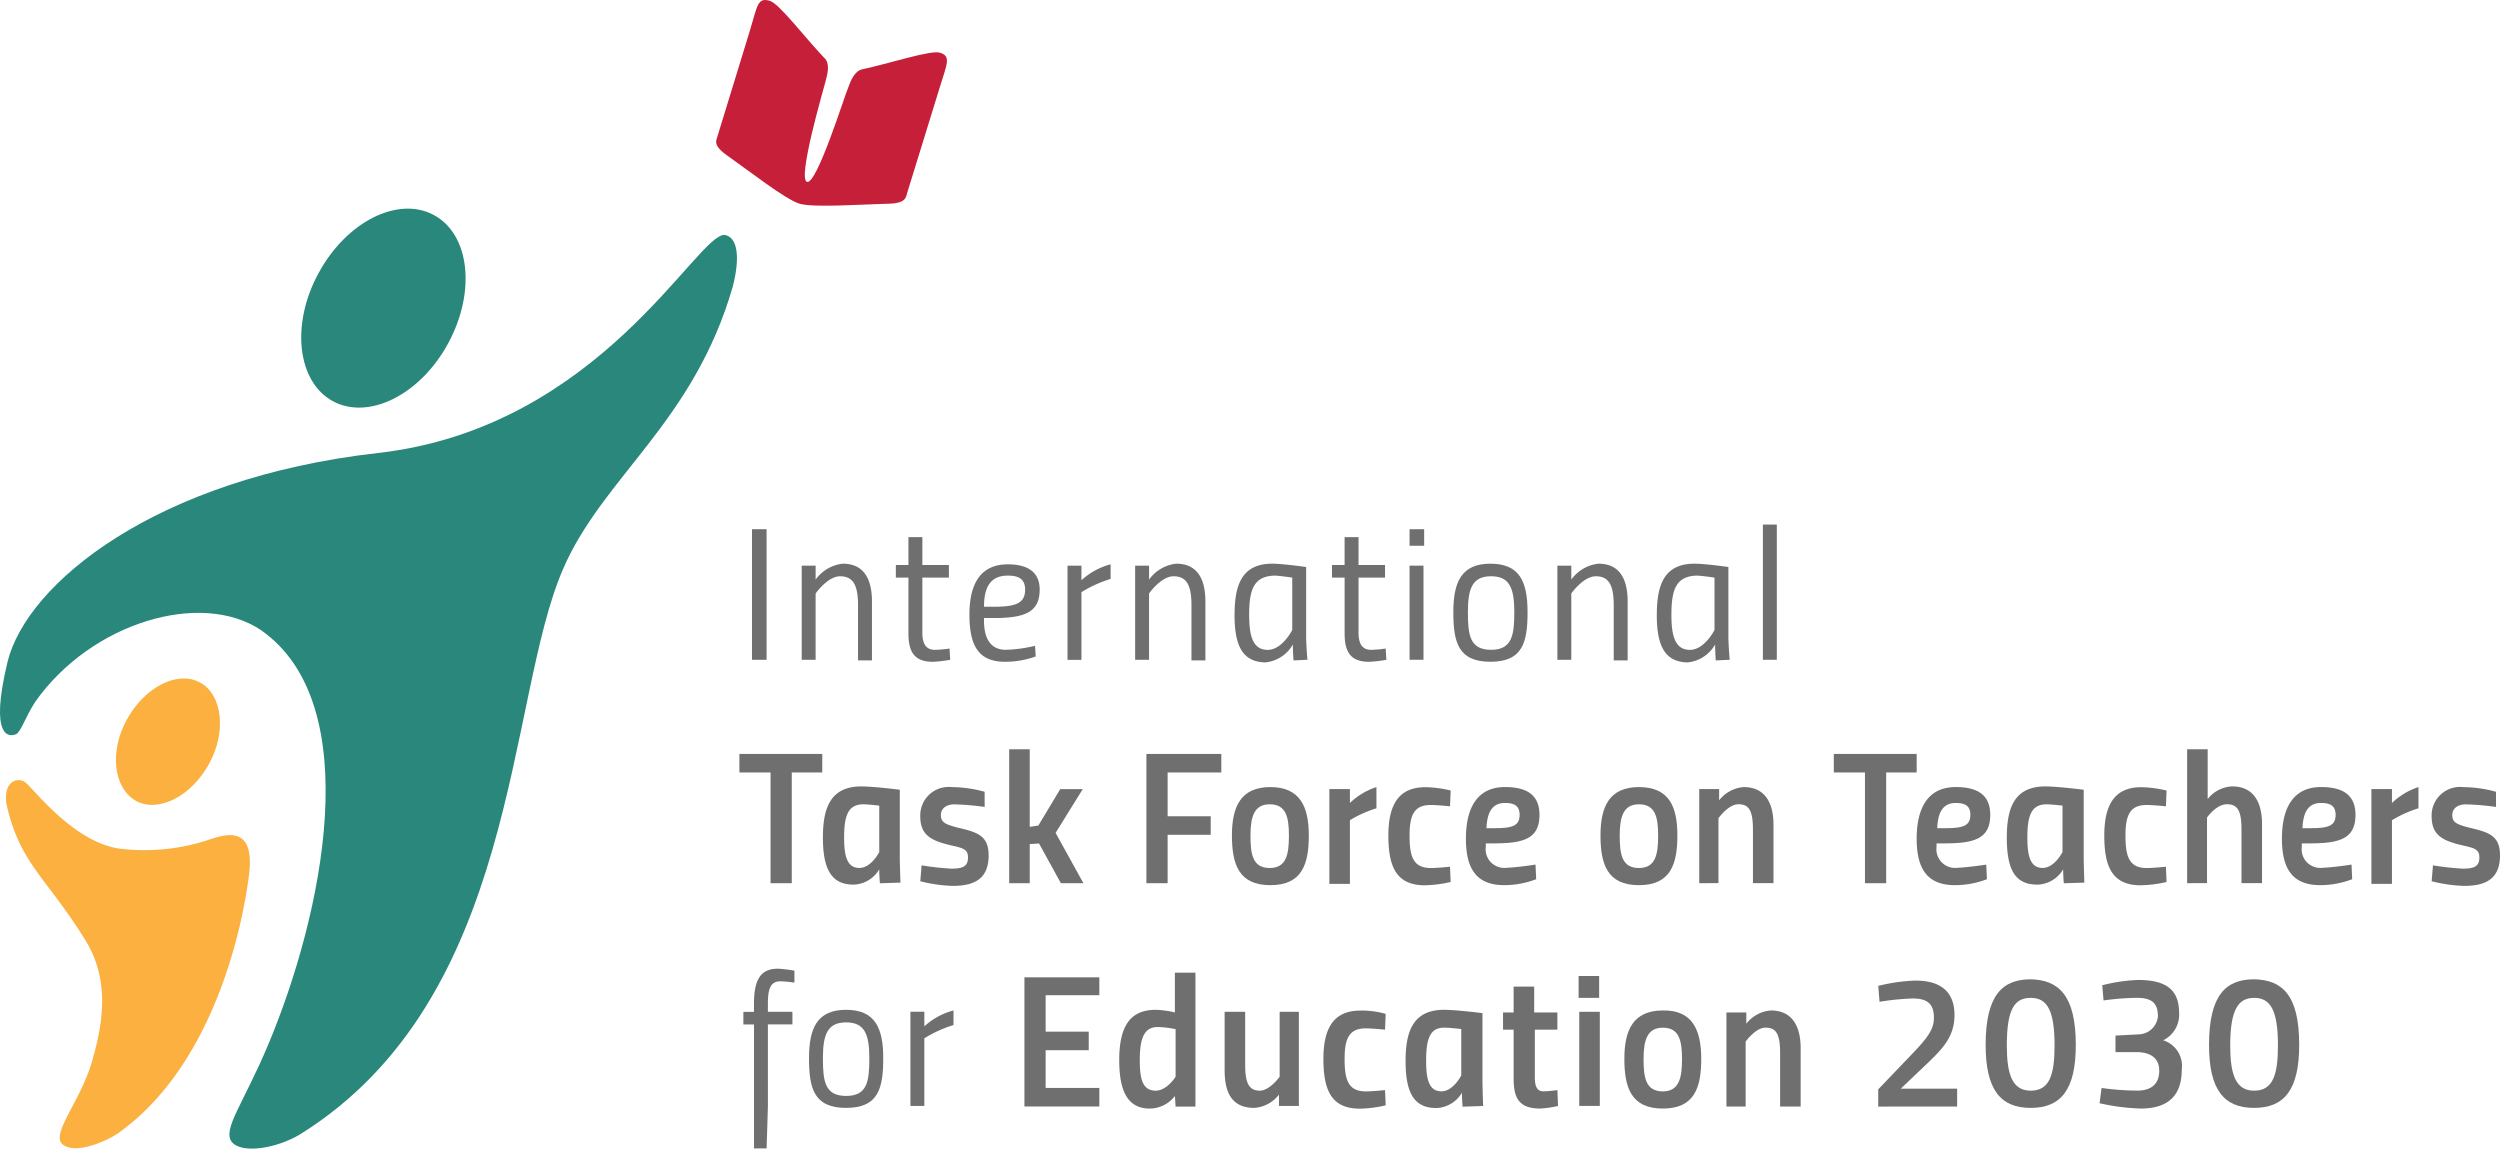
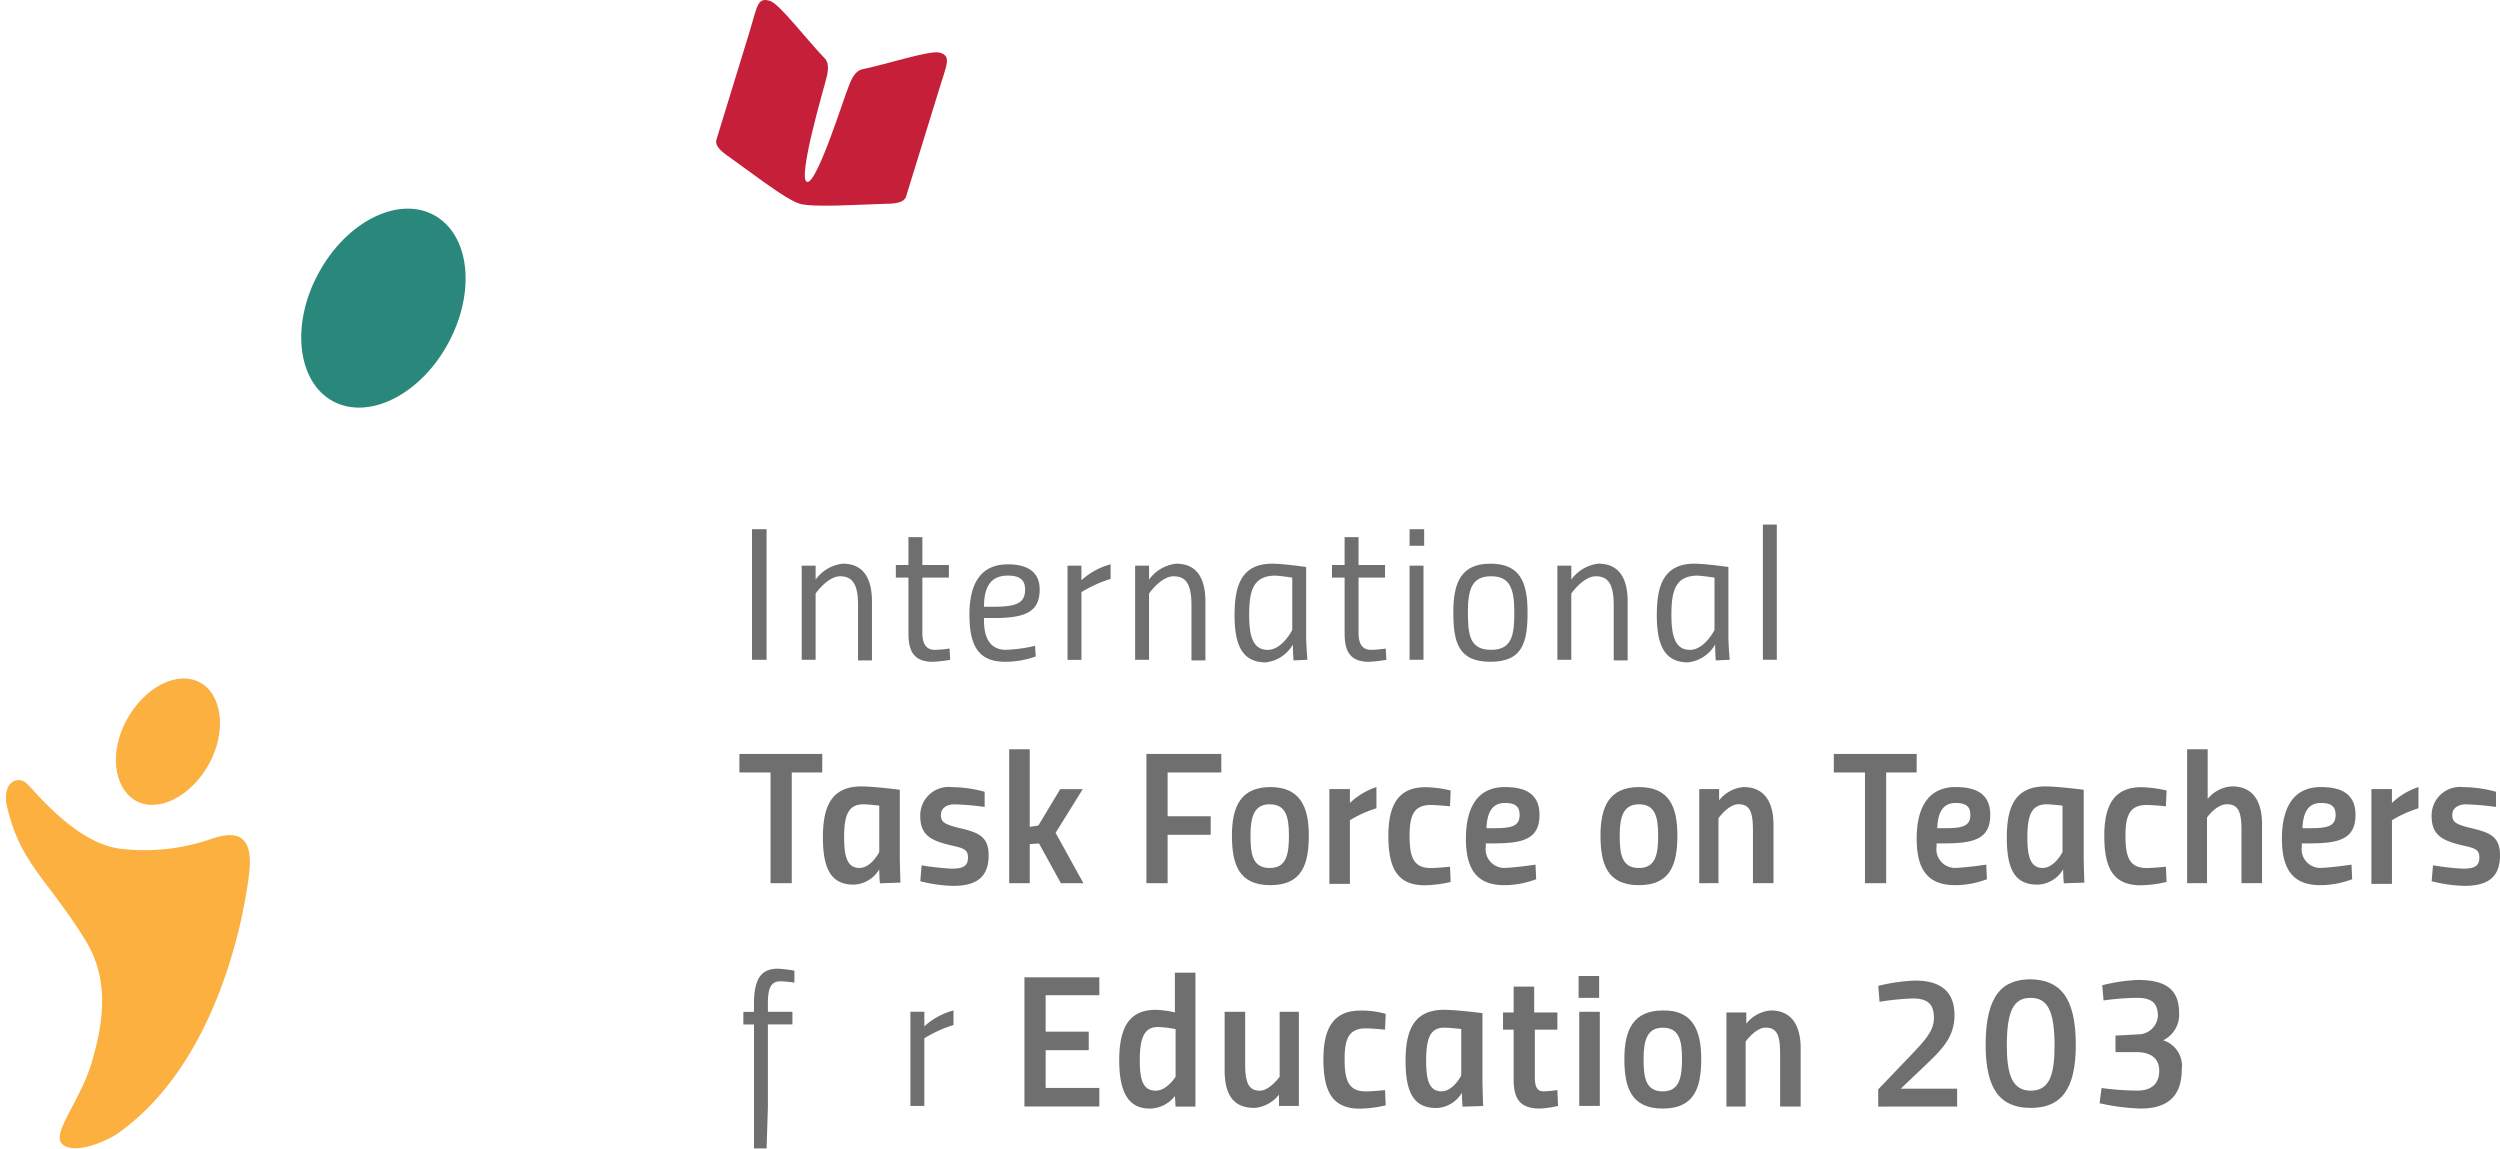
<svg xmlns="http://www.w3.org/2000/svg" width="192.107" height="88.262" viewBox="0 0 192.107 88.262">
  <g id="logo" transform="translate(36.94 29.472)">
    <rect id="Rectangle_20" data-name="Rectangle 20" width="1.121" height="10.035" transform="translate(20.845 11.194)" fill="#706f6f" />
    <path id="Path_7" data-name="Path 7" d="M120.8,92.386V85.153h1.07v1.07A2.965,2.965,0,0,1,123.958,85c1.579,0,2.241,1.121,2.241,2.9v4.533h-1.07V88.209c0-1.528-.357-2.241-1.375-2.241-.968,0-1.885,1.324-1.885,1.324v5.094H120.8Z" transform="translate(-96.135 -71.157)" fill="#706f6f" />
    <path id="Path_8" data-name="Path 8" d="M137.037,84.107v4.228c0,.815.255,1.324.968,1.324a9.237,9.237,0,0,0,1.121-.1l.051.866a10.546,10.546,0,0,1-1.324.153c-1.477,0-1.885-.815-1.885-2.19V84.107H135v-.968h.968V81h1.07v2.139h2.038v.968Z" transform="translate(-103.101 -69.195)" fill="#706f6f" />
    <path id="Path_9" data-name="Path 9" d="M147.934,88.36c1.732,0,2.445-.255,2.445-1.324,0-.815-.509-1.07-1.324-1.07-1.324,0-1.834.866-1.834,2.394Zm3.209,3.005.051.815a6.962,6.962,0,0,1-2.343.408c-1.936,0-2.751-1.07-2.751-3.617,0-2.394.866-3.871,2.954-3.871,1.477,0,2.445.56,2.445,1.936,0,1.732-1.121,2.19-3.515,2.19h-.764v.2c0,1.375.509,2.241,1.681,2.241a11.036,11.036,0,0,0,2.241-.306" transform="translate(-108.547 -71.207)" fill="#706f6f" />
    <path id="Path_10" data-name="Path 10" d="M160.9,85.2h1.07v1.121a5.351,5.351,0,0,1,2.241-1.222v1.121a9.639,9.639,0,0,0-2.241,1.019v5.2H160.9Z" transform="translate(-115.809 -71.207)" fill="#706f6f" />
    <path id="Path_11" data-name="Path 11" d="M171.1,92.386V85.153h1.07v1.07A2.965,2.965,0,0,1,174.258,85c1.579,0,2.241,1.121,2.241,2.9v4.533h-1.07V88.209c0-1.528-.357-2.241-1.375-2.241-.968,0-1.885,1.324-1.885,1.324v5.094H171.1Z" transform="translate(-120.813 -71.157)" fill="#706f6f" />
    <path id="Path_12" data-name="Path 12" d="M187.221,88.922c0,1.579.255,2.7,1.426,2.7,1.121,0,1.885-1.528,1.885-1.528V86.07s-1.019-.153-1.375-.153c-1.579.051-1.936,1.07-1.936,3.005m-1.121,0c0-2.292.56-3.922,2.9-3.922.815,0,2.6.255,2.6.255V90.6c0,.662.1,1.783.1,1.783l-1.07.051s-.051-.662-.051-1.222a2.736,2.736,0,0,1-2.139,1.375c-1.732-.051-2.343-1.273-2.343-3.667" transform="translate(-128.172 -71.157)" fill="#706f6f" />
    <path id="Path_13" data-name="Path 13" d="M202.838,84.107v4.228c0,.815.255,1.324.968,1.324a9.237,9.237,0,0,0,1.121-.1l.051.866a10.546,10.546,0,0,1-1.324.153c-1.477,0-1.885-.815-1.885-2.19V84.107H200.8v-.968h.968V81h1.07v2.139h2.037v.968Z" transform="translate(-135.385 -69.195)" fill="#706f6f" />
    <path id="Path_14" data-name="Path 14" d="M212.5,82.6h1.07v7.233H212.5Zm0-2.8h1.121v1.273H212.5Z" transform="translate(-141.125 -68.606)" fill="#706f6f" />
    <path id="Path_15" data-name="Path 15" d="M223.786,88.718c0-1.834-.357-2.751-1.783-2.751s-1.783.917-1.783,2.751c0,1.783.153,2.9,1.783,2.9s1.783-1.172,1.783-2.9m1.019,0c0,2.292-.357,3.82-2.852,3.82s-2.852-1.528-2.852-3.82S219.711,85,221.952,85s2.852,1.375,2.852,3.718" transform="translate(-144.363 -71.157)" fill="#706f6f" />
    <path id="Path_16" data-name="Path 16" d="M234.8,92.386V85.153h1.07v1.07A2.965,2.965,0,0,1,237.958,85c1.579,0,2.241,1.121,2.241,2.9v4.533h-1.07V88.209c0-1.528-.357-2.241-1.375-2.241-.968,0-1.885,1.324-1.885,1.324v5.094H234.8Z" transform="translate(-152.066 -71.157)" fill="#706f6f" />
    <path id="Path_17" data-name="Path 17" d="M250.921,88.922c0,1.579.255,2.7,1.426,2.7,1.121,0,1.885-1.528,1.885-1.528V86.07s-1.019-.153-1.375-.153c-1.579.051-1.936,1.07-1.936,3.005m-1.121,0c0-2.292.56-3.922,2.9-3.922.815,0,2.6.255,2.6.255V90.6c0,.662.1,1.783.1,1.783l-1.07.051s-.051-.662-.051-1.222a2.736,2.736,0,0,1-2.139,1.375c-1.732-.051-2.343-1.273-2.343-3.667" transform="translate(-159.425 -71.157)" fill="#706f6f" />
    <rect id="Rectangle_21" data-name="Rectangle 21" width="1.07" height="10.391" transform="translate(98.525 10.837)" fill="#706f6f" />
    <path id="Path_18" data-name="Path 18" d="M111.4,113.7h6.367v1.426h-2.343v8.507h-1.63v-8.507H111.4Z" transform="translate(-91.523 -85.238)" fill="#706f6f" />
    <g id="Group_4" data-name="Group 4" transform="translate(26.295 30.958)">
      <path id="Path_19" data-name="Path 19" d="M125.63,122.522c0,1.375.2,2.343,1.172,2.343.917,0,1.528-1.223,1.528-1.223v-3.566s-.866-.1-1.223-.1c-1.172,0-1.477.866-1.477,2.547m-1.63,0c0-2.241.56-3.922,2.954-3.922.968,0,2.954.255,2.954.255v5.2c0,.509.051,1.936.051,1.936l-1.579.051s-.051-.56-.051-1.07a2.383,2.383,0,0,1-1.885,1.172c-1.783.051-2.445-1.172-2.445-3.617" transform="translate(-124 -118.6)" fill="#706f6f" />
      <path id="Path_20" data-name="Path 20" d="M143.641,120.228a19.931,19.931,0,0,0-2.343-.2c-.509,0-1.019.255-1.019.815s.306.713,1.273.968c1.528.357,2.394.611,2.394,2.139,0,1.783-1.07,2.343-2.751,2.343a11.306,11.306,0,0,1-2.5-.357l.1-1.222a21.335,21.335,0,0,0,2.292.255c.917,0,1.273-.2,1.273-.866,0-.611-.357-.713-1.273-.917-1.528-.357-2.394-.764-2.394-2.241a2.186,2.186,0,0,1,2.445-2.241,9.64,9.64,0,0,1,2.5.357Z" transform="translate(-131.212 -118.649)" fill="#706f6f" />
    </g>
    <path id="Path_21" data-name="Path 21" d="M152.1,123.289V113h1.579v5.96l.662-.1,1.681-2.8h1.732l-2.088,3.362,2.139,3.871h-1.732l-1.681-3.056-.713.051v3.005Z" transform="translate(-111.491 -84.895)" fill="#706f6f" />
    <path id="Path_22" data-name="Path 22" d="M172.8,113.7h5.756v1.426H174.43v3.362h3.311v1.426H174.43v3.718H172.8Z" transform="translate(-121.647 -85.238)" fill="#706f6f" />
    <path id="Path_23" data-name="Path 23" d="M190.081,122.418c0-1.477-.255-2.394-1.477-2.394-1.172,0-1.477.917-1.477,2.394,0,1.426.153,2.5,1.477,2.5,1.273,0,1.477-1.019,1.477-2.5m1.528,0c0,2.19-.509,3.82-2.954,3.82s-2.954-1.63-2.954-3.82.662-3.718,2.954-3.718,2.954,1.528,2.954,3.718" transform="translate(-127.976 -87.691)" fill="#706f6f" />
    <path id="Path_24" data-name="Path 24" d="M200.451,118.853h1.528v1.07a5.315,5.315,0,0,1,2.038-1.223v1.63a9.022,9.022,0,0,0-2.038.917v4.89H200.4v-7.284Z" transform="translate(-135.188 -87.691)" fill="#706f6f" />
    <path id="Path_25" data-name="Path 25" d="M214.088,118.955l-.051,1.222s-.968-.1-1.477-.1c-1.273,0-1.63.764-1.63,2.343s.255,2.5,1.63,2.5c.509,0,1.477-.1,1.477-.1l.051,1.172a9.49,9.49,0,0,1-1.987.255c-2.19,0-2.8-1.426-2.8-3.82,0-2.547.917-3.718,2.853-3.718a8.726,8.726,0,0,1,1.936.255" transform="translate(-139.555 -87.691)" fill="#706f6f" />
    <path id="Path_26" data-name="Path 26" d="M223.19,121.858c1.324,0,1.936-.153,1.936-1.019,0-.662-.357-.917-1.121-.917-1.019,0-1.375.764-1.426,1.936Zm3.158,2.8.051,1.121a6.853,6.853,0,0,1-2.445.458c-2.037,0-2.954-1.121-2.954-3.566,0-2.292.815-3.973,3.005-3.973,1.681,0,2.649.611,2.649,2.139,0,1.834-1.223,2.19-3.515,2.19h-.611v.255a1.436,1.436,0,0,0,1.477,1.63c1.07-.051,2.343-.255,2.343-.255" transform="translate(-145.295 -87.691)" fill="#706f6f" />
    <path id="Path_27" data-name="Path 27" d="M245.732,122.418c0-1.477-.255-2.394-1.477-2.394-1.172,0-1.477.917-1.477,2.394,0,1.426.153,2.5,1.477,2.5,1.273,0,1.477-1.019,1.477-2.5m1.477,0c0,2.19-.509,3.82-2.954,3.82s-2.954-1.63-2.954-3.82.662-3.718,2.954-3.718c2.343,0,2.954,1.528,2.954,3.718" transform="translate(-155.255 -87.691)" fill="#706f6f" />
    <path id="Path_28" data-name="Path 28" d="M256.2,126.086v-7.233h1.528v.866a2.655,2.655,0,0,1,1.885-1.019c1.681,0,2.292,1.273,2.292,2.9v4.482h-1.579v-4.075c0-1.426-.255-1.987-1.121-1.987-.764,0-1.528,1.07-1.528,1.07v4.992Z" transform="translate(-162.565 -87.691)" fill="#706f6f" />
    <path id="Path_29" data-name="Path 29" d="M276.5,113.7h6.367v1.426h-2.343v8.507h-1.63v-8.507H276.5Z" transform="translate(-172.525 -85.238)" fill="#706f6f" />
    <path id="Path_30" data-name="Path 30" d="M291.19,121.858c1.324,0,1.936-.153,1.936-1.019,0-.662-.357-.917-1.121-.917-1.019,0-1.375.764-1.426,1.936Zm3.158,2.8.051,1.121a6.853,6.853,0,0,1-2.445.458c-2.037,0-2.954-1.121-2.954-3.566,0-2.292.815-3.973,3.005-3.973,1.681,0,2.649.611,2.649,2.139,0,1.834-1.222,2.19-3.515,2.19h-.611v.255a1.436,1.436,0,0,0,1.477,1.63c1.07-.051,2.343-.255,2.343-.255" transform="translate(-178.658 -87.691)" fill="#706f6f" />
    <path id="Path_31" data-name="Path 31" d="M304.179,122.522c0,1.375.2,2.343,1.172,2.343.917,0,1.528-1.223,1.528-1.223v-3.566s-.866-.1-1.223-.1c-1.172,0-1.477.866-1.477,2.547m-1.579,0c0-2.241.56-3.922,2.954-3.922.968,0,2.954.255,2.954.255v5.2c0,.509.051,1.936.051,1.936l-1.579.051s-.051-.56-.051-1.07a2.383,2.383,0,0,1-1.885,1.172c-1.834.051-2.445-1.172-2.445-3.617" transform="translate(-185.33 -87.642)" fill="#706f6f" />
    <path id="Path_32" data-name="Path 32" d="M322.088,118.955l-.051,1.222s-.968-.1-1.477-.1c-1.273,0-1.63.764-1.63,2.343s.255,2.5,1.63,2.5c.509,0,1.477-.1,1.477-.1l.051,1.172a9.491,9.491,0,0,1-1.987.255c-2.19,0-2.8-1.426-2.8-3.82,0-2.547.917-3.718,2.853-3.718a9.355,9.355,0,0,1,1.936.255" transform="translate(-192.542 -87.691)" fill="#706f6f" />
    <path id="Path_33" data-name="Path 33" d="M329.8,123.289V113h1.579v3.82a2.546,2.546,0,0,1,1.885-.968c1.681,0,2.292,1.273,2.292,2.9v4.533h-1.579v-4.075c0-1.426-.255-1.987-1.121-1.987-.815,0-1.528,1.019-1.528,1.019v5.043Z" transform="translate(-198.675 -84.895)" fill="#706f6f" />
    <path id="Path_34" data-name="Path 34" d="M346.29,121.858c1.324,0,1.936-.153,1.936-1.019,0-.662-.357-.917-1.121-.917-1.019,0-1.375.764-1.426,1.936Zm3.158,2.8.051,1.121a6.853,6.853,0,0,1-2.445.458c-2.037,0-2.954-1.121-2.954-3.566,0-2.292.815-3.973,3.005-3.973,1.681,0,2.649.611,2.649,2.139,0,1.834-1.223,2.19-3.515,2.19h-.611v.255a1.436,1.436,0,0,0,1.477,1.63c1.07-.051,2.343-.255,2.343-.255" transform="translate(-205.691 -87.691)" fill="#706f6f" />
    <path id="Path_35" data-name="Path 35" d="M357.651,118.853h1.528v1.07a5.314,5.314,0,0,1,2.038-1.223v1.63a9.022,9.022,0,0,0-2.038.917v4.89H357.6v-7.284Z" transform="translate(-212.315 -87.691)" fill="#706f6f" />
    <path id="Path_36" data-name="Path 36" d="M371.641,120.228a19.931,19.931,0,0,0-2.343-.2c-.509,0-1.019.255-1.019.815s.306.713,1.273.968c1.528.357,2.394.611,2.394,2.139,0,1.783-1.07,2.343-2.751,2.343a11.306,11.306,0,0,1-2.5-.357l.1-1.222a21.336,21.336,0,0,0,2.292.255c.917,0,1.273-.2,1.273-.866,0-.611-.357-.713-1.273-.917-1.528-.357-2.394-.764-2.394-2.241a2.186,2.186,0,0,1,2.445-2.241,9.64,9.64,0,0,1,2.5.357Z" transform="translate(-216.779 -87.691)" fill="#706f6f" />
    <path id="Path_37" data-name="Path 37" d="M113.885,156.7l-.1,3.209h-.968v-9.525H112v-.968h.815V148.8c0-1.936.56-2.7,1.834-2.7a9.339,9.339,0,0,1,1.273.153v.917a9.171,9.171,0,0,0-1.07-.1c-.764,0-.968.56-.968,1.732v.611h1.885v.968h-1.885Z" transform="translate(-91.817 -101.135)" fill="#706f6f" />
-     <path id="Path_38" data-name="Path 38" d="M126.535,156.018c0-1.834-.357-2.751-1.783-2.751s-1.783.917-1.783,2.751c0,1.783.153,2.9,1.783,2.9s1.783-1.121,1.783-2.9m1.07,0c0,2.292-.357,3.82-2.852,3.82s-2.852-1.528-2.852-3.82.611-3.718,2.852-3.718,2.852,1.426,2.852,3.718" transform="translate(-96.674 -104.176)" fill="#706f6f" />
    <path id="Path_39" data-name="Path 39" d="M137.2,152.5h1.07v1.121a5.351,5.351,0,0,1,2.241-1.222v1.121a9.639,9.639,0,0,0-2.241,1.019v5.2H137.2Z" transform="translate(-104.181 -104.226)" fill="#706f6f" />
    <path id="Path_40" data-name="Path 40" d="M154.4,147.4h5.756v1.375H156.03v2.8h3.311V153H156.03v2.9h4.126v1.426H154.4Z" transform="translate(-112.62 -101.772)" fill="#706f6f" />
    <path id="Path_41" data-name="Path 41" d="M172.979,151.03a7.486,7.486,0,0,0-1.324-.153c-1.07,0-1.375.917-1.375,2.547,0,1.426.2,2.343,1.223,2.343.866,0,1.528-1.07,1.528-1.07V151.03Zm1.579,5.96H173.03l-.051-.815a2.458,2.458,0,0,1-1.936.968c-1.681,0-2.343-1.324-2.343-3.718,0-2.5.764-3.871,2.8-3.871a7.322,7.322,0,0,1,1.477.2V146.7h1.579v10.289Z" transform="translate(-119.635 -101.429)" fill="#706f6f" />
    <path id="Path_42" data-name="Path 42" d="M190.305,152.6v7.233h-1.528v-.866a2.655,2.655,0,0,1-1.885,1.019c-1.63,0-2.292-1.019-2.292-2.9V152.6h1.579v4.075c0,1.426.306,1.987,1.121,1.987.764,0,1.528-1.07,1.528-1.07V152.6h1.477Z" transform="translate(-127.436 -104.324)" fill="#706f6f" />
    <path id="Path_43" data-name="Path 43" d="M204.288,152.649l-.051,1.222s-.968-.1-1.477-.1c-1.273,0-1.63.764-1.63,2.343s.255,2.5,1.63,2.5c.509,0,1.477-.1,1.477-.1l.051,1.172a9.49,9.49,0,0,1-1.987.255c-2.19,0-2.8-1.426-2.8-3.82,0-2.547.917-3.718,2.853-3.718a6.612,6.612,0,0,1,1.936.255" transform="translate(-134.747 -104.22)" fill="#706f6f" />
    <path id="Path_44" data-name="Path 44" d="M213.479,156.222c0,1.375.2,2.343,1.172,2.343.917,0,1.528-1.223,1.528-1.223v-3.566s-.866-.1-1.223-.1c-1.172-.051-1.477.815-1.477,2.547m-1.579,0c0-2.241.56-3.922,2.954-3.922.968,0,2.954.255,2.954.255v5.2c0,.509.051,1.936.051,1.936l-1.579.051s-.051-.56-.051-1.07a2.383,2.383,0,0,1-1.885,1.172c-1.834.051-2.445-1.223-2.445-3.617" transform="translate(-140.831 -104.176)" fill="#706f6f" />
    <path id="Path_45" data-name="Path 45" d="M229.045,152.111v3.667c0,.662.153,1.07.662,1.07a7.966,7.966,0,0,0,1.07-.1l.051,1.223a8.011,8.011,0,0,1-1.375.2c-1.63,0-2.038-.815-2.038-2.292v-3.769H226.6v-1.324h.815V148.8h1.579v1.987h1.783v1.324Z" transform="translate(-148.043 -102.459)" fill="#706f6f" />
    <path id="Path_46" data-name="Path 46" d="M238.051,149.951h1.579v7.233h-1.579ZM238,147.2h1.579v1.681H238Z" transform="translate(-153.636 -101.674)" fill="#706f6f" />
    <path id="Path_47" data-name="Path 47" d="M249.332,156.117c0-1.477-.255-2.394-1.477-2.394-1.172,0-1.477.917-1.477,2.394,0,1.426.153,2.5,1.477,2.5,1.273,0,1.477-1.07,1.477-2.5m1.477,0c0,2.19-.509,3.82-2.954,3.82s-2.954-1.63-2.954-3.82.662-3.718,2.954-3.718c2.292-.051,2.954,1.528,2.954,3.718" transform="translate(-157.021 -104.224)" fill="#706f6f" />
    <path id="Path_48" data-name="Path 48" d="M260.3,159.786v-7.233h1.528v.866a2.655,2.655,0,0,1,1.885-1.019c1.681,0,2.292,1.273,2.292,2.9v4.483h-1.579v-4.075c0-1.426-.255-1.987-1.121-1.987-.764,0-1.528,1.07-1.528,1.07v4.992H260.3Z" transform="translate(-164.577 -104.226)" fill="#706f6f" />
    <path id="Path_49" data-name="Path 49" d="M283.2,157.578v-1.324l2.394-2.5c1.324-1.375,1.885-2.038,1.885-3.005,0-1.07-.509-1.477-1.63-1.477a19.666,19.666,0,0,0-2.547.255l-.1-1.223a13.755,13.755,0,0,1,2.853-.408c1.834,0,3.005.764,3.005,2.649,0,1.579-.815,2.5-2.038,3.668l-2.088,1.987h4.33v1.375Z" transform="translate(-175.812 -102.018)" fill="#706f6f" />
    <path id="Path_50" data-name="Path 50" d="M301.03,152.794c0,2.19.408,3.464,1.834,3.464s1.834-1.172,1.834-3.464c0-2.7-.56-3.667-1.834-3.667s-1.834.917-1.834,3.667m5.3-.051c0,3.413-1.121,4.839-3.464,4.839s-3.464-1.426-3.464-4.839c0-3.871,1.324-5.043,3.464-5.043,2.139.051,3.464,1.222,3.464,5.043" transform="translate(-183.76 -101.92)" fill="#706f6f" />
    <path id="Path_51" data-name="Path 51" d="M316.8,148.208a12.9,12.9,0,0,1,2.751-.408c2.241,0,3.158.815,3.158,2.547a2.194,2.194,0,0,1-1.223,2.088,2.063,2.063,0,0,1,1.426,2.241c0,1.987-1.019,3.005-3.158,3.005a16.505,16.505,0,0,1-3.158-.408l.153-1.172a20.494,20.494,0,0,0,2.751.2c1.07,0,1.681-.509,1.681-1.528,0-.968-.662-1.375-1.579-1.426h-1.783v-1.273l1.885-.1a1.522,1.522,0,0,0,1.375-1.375c0-1.019-.458-1.426-1.63-1.426a20.576,20.576,0,0,0-2.547.2Z" transform="translate(-192.199 -101.969)" fill="#706f6f" />
-     <path id="Path_52" data-name="Path 52" d="M334.73,152.794c0,2.19.407,3.464,1.834,3.464s1.834-1.172,1.834-3.464c0-2.7-.56-3.667-1.834-3.667-1.223,0-1.834.917-1.834,3.667m5.3-.051c0,3.413-1.121,4.839-3.464,4.839s-3.464-1.426-3.464-4.839c0-3.871,1.324-5.043,3.464-5.043,2.19.051,3.464,1.222,3.464,5.043" transform="translate(-200.294 -101.92)" fill="#706f6f" />
    <path id="Path_53" data-name="Path 53" d="M16.568,122.159c1.273-.408,3.362-.917,2.852,2.853-.407,3.26-2.445,14.364-10.035,19.764-.866.611-3.311,1.681-4.279.866s1.528-3.464,2.343-6.673c.815-2.852,1.222-6.062-.56-8.965-3.005-4.89-5.094-5.909-6.113-10.595-.2-1.783.968-1.987,1.477-1.579.56.408,3.718,4.635,7.284,5.094a15.731,15.731,0,0,0,7.029-.764" transform="translate(-37.237 -87.177)" fill="#fbb040" />
-     <path id="Path_54" data-name="Path 54" d="M55.554,35.4c1.019.2,1.172,1.783.611,3.973-3.005,10.442-9.984,14.619-13.04,21.7-4.381,10.086-3.362,32.957-20.222,43.45-1.783,1.07-4.483,1.528-5.247.56-.713-.968.917-2.954,2.8-7.437,4.177-9.933,7.641-26.182-.56-31.887-4.584-3.056-12.989-.611-17.319,5.5C1.814,72.43,1.458,73.6,1.1,73.755c-.509.255-2.088.357-.662-5.552C1.916,62.192,11.8,54.093,28.913,52.157c17.064-1.936,24.5-16.911,26.64-16.758" transform="translate(-36.797 -46.821)" fill="#29887b" />
    <path id="Path_55" data-name="Path 55" d="M56.608,41.761c-2.139,3.973-6.112,5.96-8.863,4.483s-3.26-5.909-1.121-9.831c2.139-3.973,6.113-5.96,8.863-4.483s3.26,5.858,1.121,9.831" transform="translate(-59.093 -44.881)" fill="#29887b" />
    <path id="Path_56" data-name="Path 56" d="M24.5,108.879c-1.375,2.5-3.871,3.769-5.6,2.853-1.732-.968-2.088-3.769-.713-6.265s3.871-3.769,5.6-2.852,2.088,3.769.713,6.265" transform="translate(-45.377 -79.653)" fill="#fbb040" />
    <path id="Path_57" data-name="Path 57" d="M114.314,15.621c-1.07-.306-3.922-2.547-5.45-3.617-1.273-.866-.968-1.222-.866-1.579l2.5-8.15c.56-1.834.56-2.547,1.528-2.241.713.2,2.8,2.954,4.177,4.381h0c.458.408.255,1.223.1,1.783-.153.611-2.19,7.539-1.426,7.743s2.9-6.673,3.158-7.233c.2-.56.509-1.324,1.121-1.426h0c1.936-.408,5.2-1.477,5.909-1.273.917.255.56.866,0,2.7l-2.5,8.1c-.1.357-.1.815-1.63.815-1.936.051-5.5.306-6.622,0" transform="translate(-89.801 -29.437)" fill="#c61f3a" />
  </g>
</svg>